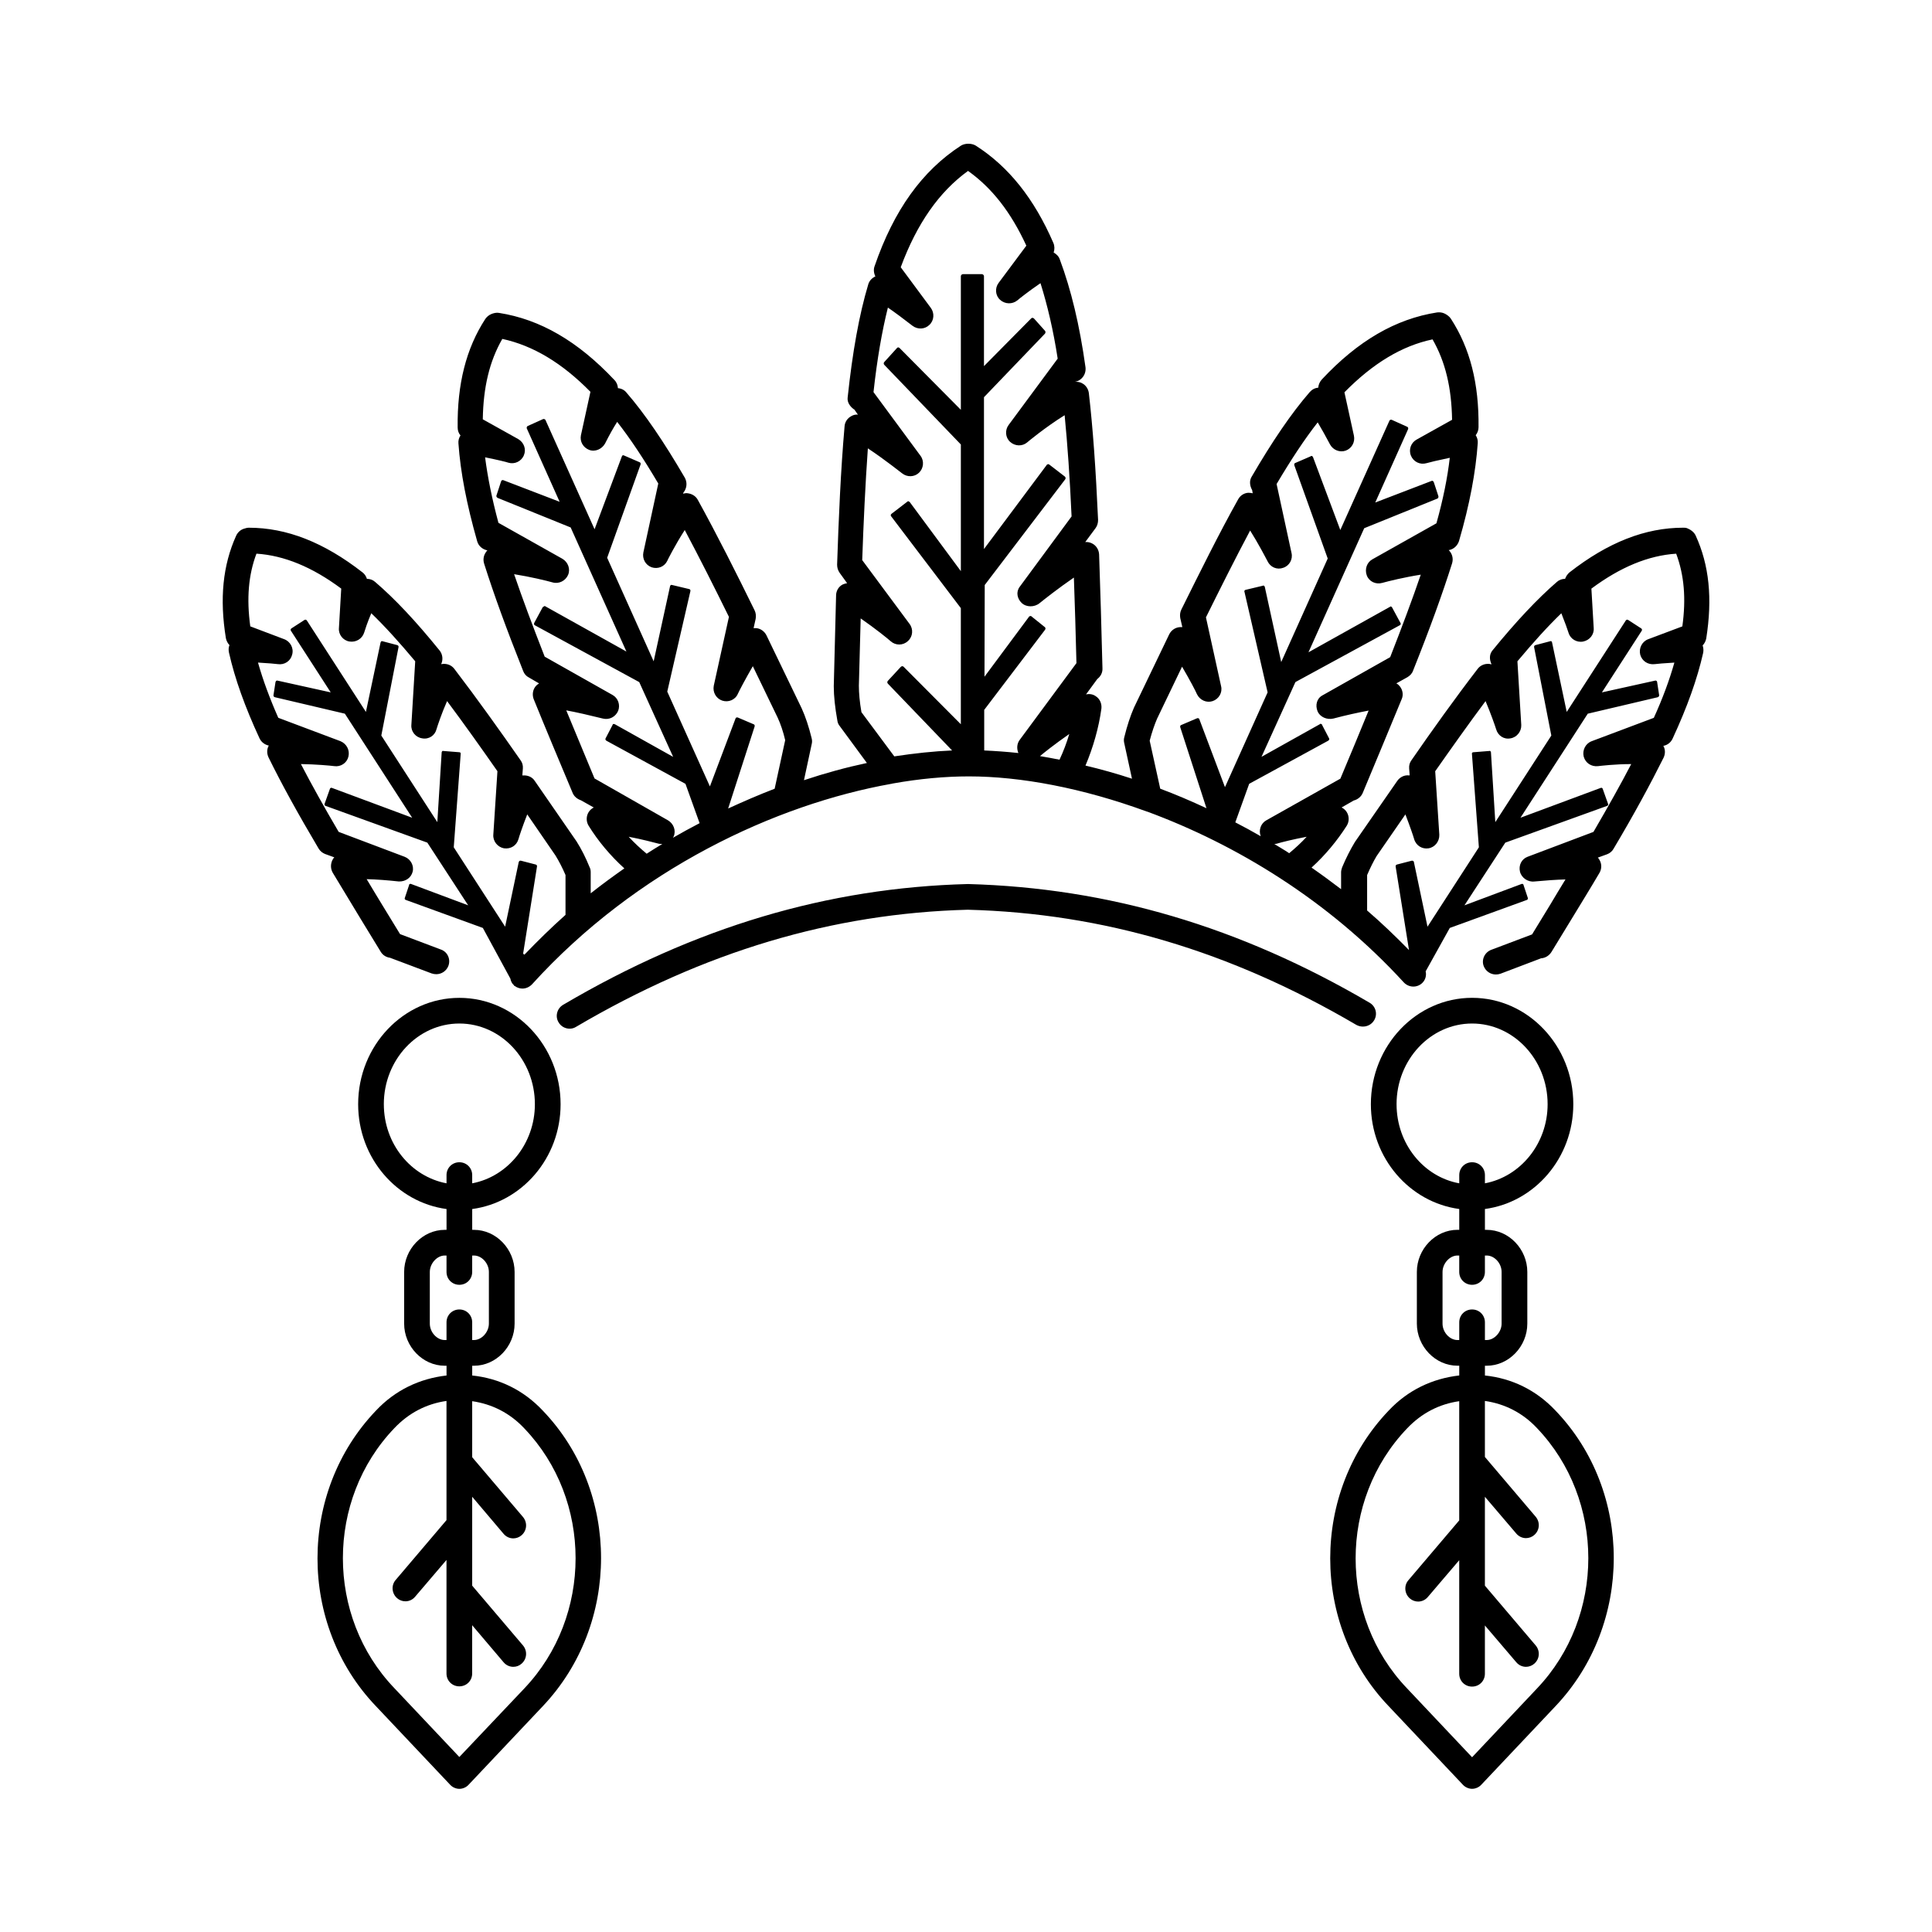
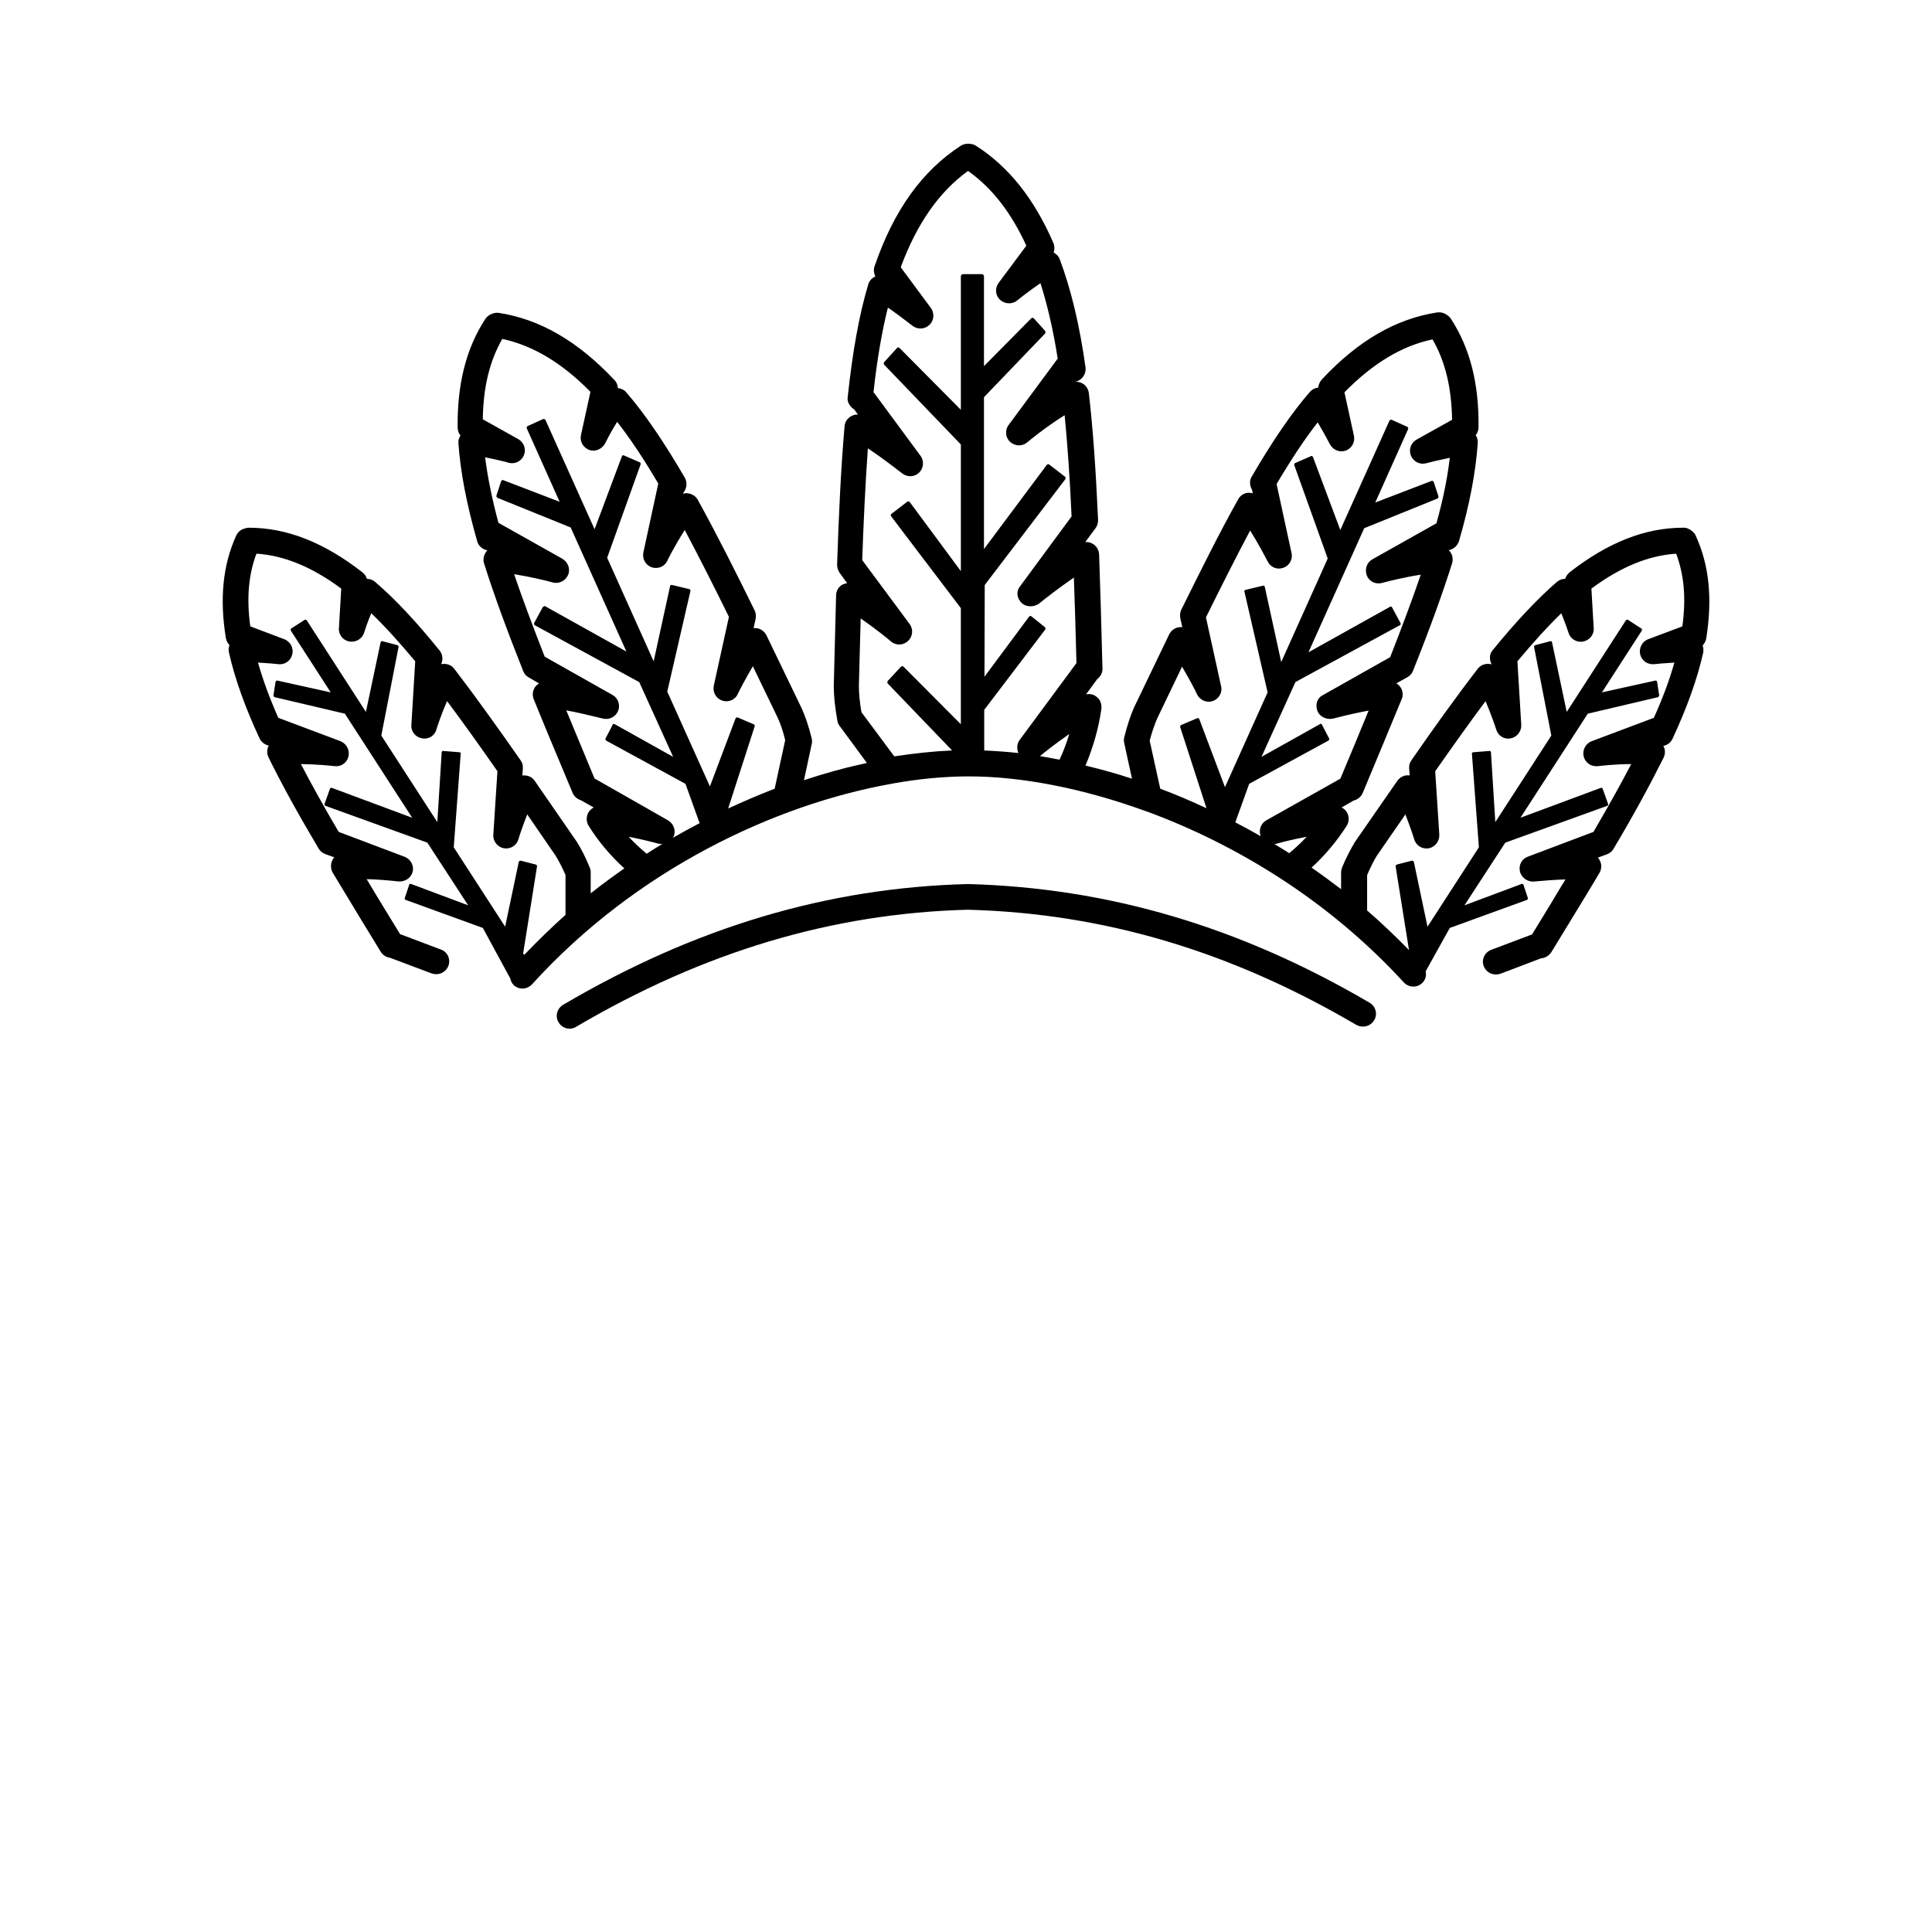
<svg xmlns="http://www.w3.org/2000/svg" fill="#000000" width="800px" height="800px" version="1.1" viewBox="144 144 512 512">
  <g>
    <path d="m593.35 285.89c-0.41-0.887-1.363-1.566-2.246-1.906-0.34-0.137-0.68-0.137-1.02-0.137-10.078 0-19.949 3.879-30.16 11.848-0.543 0.477-0.953 1.09-1.156 1.703-0.816 0-1.566 0.273-2.18 0.816-5.176 4.492-10.758 10.418-17.09 18.18-0.816 1.02-0.816 2.316-0.273 3.539v0.137c-0.203-0.066-0.477-0.137-0.68-0.137-1.156-0.066-2.246 0.41-2.926 1.293-5.922 7.691-12.254 16.543-17.566 24.238-0.477 0.613-0.68 1.43-0.613 2.18l0.137 1.84h-0.203c-1.227-0.137-2.383 0.477-3.062 1.43l-11.234 16.203c-1.156 1.906-2.383 4.289-3.402 6.738-0.137 0.41-0.273 0.887-0.273 1.293v4.492c-2.586-1.973-5.176-3.879-7.828-5.719 3.609-3.269 6.809-7.148 9.328-11.098 0.68-1.09 0.68-2.519 0-3.609-0.34-0.543-0.816-0.953-1.363-1.227l3.199-1.84c1.09-0.273 1.973-1.02 2.383-1.973 3.676-8.781 7.082-17.02 10.348-24.918 0.477-1.09 0.273-2.383-0.477-3.336-0.273-0.34-0.543-0.613-0.953-0.816l2.926-1.633c0.68-0.41 1.227-0.953 1.496-1.703 4.492-11.234 7.762-20.289 10.348-28.457 0.34-1.09 0.137-2.246-0.543-3.133-0.137-0.137-0.203-0.273-0.34-0.41h0.137c1.227-0.273 2.18-1.156 2.586-2.383 2.859-9.805 4.426-18.312 4.969-25.938 0.066-0.75-0.137-1.496-0.543-2.109 0.477-0.613 0.75-1.363 0.75-2.109 0.137-11.574-2.246-20.969-7.352-28.801-0.34-0.543-1.09-1.09-1.703-1.363-0.613-0.273-1.227-0.34-1.906-0.273-10.961 1.703-20.969 7.488-30.57 17.77-0.543 0.613-0.887 1.363-0.953 2.18-0.887 0.066-1.633 0.477-2.246 1.156-4.902 5.652-9.941 13.07-15.453 22.535-0.613 1.09-0.41 2.383 0.203 3.473v0.066l0.137 0.75c-0.34-0.066-0.75-0.137-1.156-0.137-1.156 0.066-2.18 0.75-2.723 1.77-5.106 9.121-10.211 19.473-15.047 29.207-0.34 0.68-0.41 1.496-0.273 2.246l0.543 2.383h-0.613c-1.227 0.066-2.316 0.816-2.859 1.906l-9.328 19.402c-0.953 2.18-1.84 4.832-2.586 7.898-0.137 0.477-0.137 1.02 0 1.566l2.043 9.395c-4.152-1.363-8.305-2.519-12.324-3.473 2.043-4.832 3.539-10.078 4.223-15.113 0.137-1.293-0.41-2.586-1.496-3.269-0.75-0.543-1.703-0.68-2.586-0.477l2.996-4.086c0.887-0.68 1.43-1.703 1.363-2.859-0.273-10.621-0.543-20.562-0.887-30.16-0.066-1.227-0.75-2.316-1.77-2.859-0.613-0.34-1.293-0.477-1.906-0.41l2.723-3.676c0.477-0.613 0.68-1.43 0.68-2.18-0.613-13.547-1.363-24.238-2.449-33.633-0.137-1.09-0.816-2.109-1.77-2.586-0.543-0.34-1.227-0.41-1.906-0.41 0.477-0.066 1.02-0.273 1.43-0.613 1.02-0.75 1.496-1.973 1.363-3.199-1.566-11.234-3.812-20.562-6.809-28.594-0.273-0.816-0.887-1.43-1.633-1.84 0.273-0.816 0.273-1.703-0.066-2.519-5.106-11.777-11.848-20.219-20.562-25.805-1.09-0.68-2.859-0.68-3.949 0-10.281 6.672-17.77 17.09-22.875 31.93-0.34 0.887-0.203 1.906 0.203 2.723-0.887 0.41-1.633 1.156-1.906 2.18-2.383 7.965-4.152 17.77-5.445 29.957-0.137 1.227 0.613 2.316 1.633 3.062 0.066 0 0.066 0.066 0.137 0.066l0.953 1.363c-0.543-0.066-1.227 0.066-1.77 0.41-1.02 0.543-1.703 1.566-1.77 2.723-1.02 11.641-1.566 24.508-1.973 36.629 0 0.75 0.203 1.496 0.68 2.18l1.973 2.723c-0.41 0.066-0.816 0.203-1.156 0.34-1.09 0.543-1.77 1.703-1.77 2.926l-0.613 24.031c0 2.656 0.34 5.719 0.953 9.121 0.066 0.543 0.273 1.02 0.613 1.43l7.215 9.805c-5.445 1.156-10.961 2.656-16.68 4.562l2.043-9.531c0.137-0.543 0.137-1.02 0-1.566-0.75-3.062-1.633-5.719-2.656-7.965l-9.328-19.336c-0.543-1.09-1.633-1.84-2.793-1.906h-0.613l0.543-2.449c0.137-0.75 0.066-1.566-0.273-2.246-4.766-9.734-9.941-20.016-15.047-29.277-0.543-1.02-1.566-1.633-2.723-1.77-0.41-0.066-0.75 0-1.156 0.137l0.066-0.34c0.137-0.137 0.203-0.273 0.34-0.477 0.613-1.09 0.613-2.383 0-3.473-5.516-9.465-10.555-16.883-15.453-22.535-0.543-0.68-1.363-1.09-2.246-1.156-0.066-0.816-0.34-1.566-0.953-2.18-9.668-10.281-19.676-16.066-30.57-17.77-0.68-0.137-1.496 0.066-2.109 0.34-0.613 0.273-1.09 0.68-1.496 1.227-5.106 7.828-7.488 17.293-7.352 28.801 0 0.816 0.273 1.566 0.75 2.109-0.41 0.613-0.613 1.363-0.543 2.109 0.543 7.691 2.18 16.137 4.969 25.938 0.34 1.227 1.363 2.109 2.586 2.383h0.137c-0.137 0.137-0.273 0.273-0.34 0.41-0.68 0.887-0.887 2.043-0.543 3.133 2.586 8.168 5.856 17.156 10.348 28.457 0.273 0.75 0.816 1.363 1.496 1.703l2.715 1.582c-0.34 0.203-0.68 0.477-0.953 0.816-0.75 0.953-0.887 2.246-0.477 3.336 3.199 7.898 6.672 16.137 10.348 24.918 0.41 0.953 1.227 1.566 2.18 1.906l3.402 1.906c-0.543 0.273-1.02 0.68-1.363 1.227-0.68 1.09-0.68 2.519 0 3.609 2.519 4.086 5.785 7.965 9.465 11.301-2.996 2.109-5.992 4.289-8.918 6.606v-5.582c0-0.477-0.066-0.887-0.273-1.293-1.02-2.519-2.18-4.832-3.473-6.875l-11.098-16.066c-0.613-0.953-1.703-1.43-2.793-1.43h-0.477l0.137-1.84c0.066-0.75-0.137-1.566-0.613-2.18-5.309-7.625-11.574-16.406-17.566-24.238-0.68-0.887-1.77-1.363-2.926-1.293-0.203 0-0.34 0.066-0.543 0.066 0.543-1.156 0.41-2.586-0.41-3.609-6.398-7.898-11.848-13.684-17.09-18.18-0.613-0.543-1.363-0.816-2.18-0.816-0.203-0.68-0.613-1.293-1.156-1.703-10.211-7.965-20.086-11.848-30.16-11.848-0.34 0-0.953 0.137-1.293 0.273-0.887 0.273-1.633 0.953-2.043 1.84-3.539 7.828-4.426 16.68-2.723 27.164 0.137 0.68 0.477 1.363 0.953 1.84-0.273 0.613-0.273 1.293-0.137 1.973 1.566 6.945 4.223 14.367 8.102 22.738 0.477 1.02 1.43 1.703 2.449 1.906-0.543 0.953-0.543 2.109-0.066 3.133 3.473 7.082 7.828 14.977 13.277 24.168 0.41 0.68 1.02 1.156 1.703 1.43l2.449 0.887c-0.203 0.203-0.34 0.41-0.477 0.68-0.543 1.09-0.543 2.316 0.066 3.402 2.383 3.949 4.766 7.898 7.285 12.051l5.445 8.918c0.543 0.887 1.43 1.43 2.449 1.566l11.031 4.152c0.41 0.137 0.816 0.203 1.227 0.203 1.363 0 2.656-0.816 3.199-2.18 0.68-1.77-0.203-3.746-1.973-4.356l-10.824-4.086-4.699-7.691c-1.43-2.316-2.793-4.629-4.152-6.875 2.586 0.066 5.379 0.273 8.512 0.613 1.77 0.066 3.269-0.953 3.676-2.586 0.41-1.633-0.543-3.336-2.109-3.949l-17.496-6.606c-3.879-6.606-7.215-12.594-10.008-17.973 4.016 0.066 7.828 0.41 8.781 0.543 1.77 0.273 3.402-0.816 3.812-2.519 0.41-1.703-0.477-3.402-2.109-4.086l-16.477-6.195c-2.316-5.242-4.086-10.078-5.379-14.637 2.586 0.137 4.699 0.34 5.242 0.41 1.77 0.273 3.402-0.816 3.812-2.519 0.477-1.703-0.477-3.473-2.109-4.086l-8.988-3.402c-1.02-7.422-0.477-13.684 1.633-19.266 7.352 0.477 14.773 3.539 22.469 9.258l-0.613 10.484c-0.137 1.703 1.09 3.269 2.793 3.539 1.703 0.273 3.336-0.68 3.879-2.316 0.203-0.68 0.887-2.793 1.906-5.176 3.609 3.473 7.422 7.691 11.641 12.73l-1.02 16.883c-0.137 1.703 1.09 3.269 2.859 3.539 1.77 0.34 3.402-0.75 3.812-2.449 0.273-0.887 1.293-4.016 2.793-7.422 4.629 6.195 9.258 12.73 13.344 18.586l-1.09 16.816c-0.137 1.703 1.09 3.269 2.793 3.609 1.84 0.273 3.402-0.75 3.879-2.449 0.203-0.75 1.09-3.402 2.316-6.535l7.488 10.895c0.887 1.43 1.84 3.269 2.656 5.176v10.418 0.137c-3.746 3.336-7.352 6.875-10.895 10.555-0.137-0.066-0.203-0.203-0.34-0.273l3.676-23.078c0.066-0.203-0.066-0.477-0.34-0.543l-3.949-1.02c-0.137 0-0.273 0-0.34 0.066-0.066 0.066-0.137 0.137-0.203 0.273l-3.609 17.156-13.617-21.039 1.84-24.781c0.066-0.203-0.137-0.41-0.34-0.41l-4.289-0.34c-0.066 0-0.203-0.066-0.273 0.066-0.066 0.137-0.137 0.203-0.137 0.273l-1.156 18.52-14.844-22.945 4.562-23.422c0.066-0.203-0.066-0.477-0.34-0.543l-3.879-1.02c-0.137-0.066-0.137 0-0.34 0-0.066 0.066-0.137 0.137-0.203 0.34l-3.879 18.383-15.66-24.238c-0.137-0.203-0.41-0.273-0.613-0.137l-3.473 2.246c-0.203 0.137-0.273 0.41-0.137 0.613l10.555 16.34-14.16-3.133c-0.066 0-0.203 0-0.273 0.066-0.066 0.066-0.137 0.137-0.203 0.34l-0.543 3.539c0 0.203 0.137 0.41 0.41 0.477l18.52 4.356 17.836 27.574-21.242-7.898c-0.137-0.066-0.203-0.066-0.34 0-0.066 0-0.203 0.137-0.203 0.203l-1.43 4.016c-0.066 0.203 0 0.477 0.273 0.543l26.961 9.734 10.824 16.613-15.113-5.652c-0.137-0.066-0.203-0.066-0.34 0-0.203 0.066-0.203 0.137-0.203 0.273l-1.156 3.473c-0.066 0.203 0.066 0.41 0.273 0.477l20.426 7.422 7.285 13.414c0.137 0.68 0.41 1.293 0.953 1.77l0.066 0.203 0.066-0.066c0.613 0.477 1.363 0.75 2.109 0.75 0.953 0 1.84-0.41 2.519-1.09 27.844-30.707 64.746-47.727 95.246-53.172 0.066 0 0.137 0 0.273-0.066 7.215-1.293 14.023-1.906 20.289-1.906 13.684 0 30.094 3.062 47.18 9.328h0.066c23.422 8.645 48 23.422 68.016 45.273 1.293 1.363 3.402 1.496 4.832 0.203 0.887-0.816 1.227-2.043 0.953-3.133l6.398-11.508 20.426-7.422c0.203-0.066 0.34-0.34 0.273-0.477l-1.156-3.473c0-0.137-0.066-0.203-0.203-0.273-0.066-0.066-0.203-0.066-0.34 0l-15.113 5.652 10.824-16.613 26.961-9.734c0.273-0.066 0.34-0.34 0.273-0.543l-1.43-4.016c0-0.066-0.137-0.203-0.203-0.203-0.066-0.066-0.203-0.066-0.34 0l-21.242 7.898 17.836-27.574 18.52-4.356c0.203-0.066 0.41-0.273 0.41-0.477l-0.543-3.539c0-0.137-0.066-0.273-0.203-0.34-0.066-0.066-0.203-0.066-0.273-0.066l-14.16 3.133 10.555-16.34c0.137-0.203 0.066-0.477-0.137-0.613l-3.473-2.246c-0.203-0.137-0.477-0.066-0.613 0.137l-15.66 24.238-3.879-18.383c0-0.137-0.066-0.273-0.203-0.34-0.137-0.066-0.203-0.066-0.34 0l-3.879 1.02c-0.203 0.066-0.41 0.273-0.34 0.543l4.562 23.422-14.844 22.945-1.156-18.52c0-0.066-0.066-0.203-0.137-0.273-0.066-0.137-0.203-0.066-0.273-0.066l-4.289 0.34c-0.203 0-0.41 0.203-0.34 0.41l1.84 24.781-13.617 21.039-3.609-17.156c0-0.066-0.066-0.203-0.203-0.273-0.137-0.066-0.203-0.066-0.34-0.066l-3.949 1.02c-0.203 0.066-0.41 0.273-0.34 0.543l3.539 22.125c-3.609-3.676-7.285-7.215-11.098-10.484v-9.395c0.816-1.906 1.703-3.676 2.519-5.039l7.625-11.031c1.227 3.199 2.109 5.785 2.316 6.535 0.477 1.703 2.109 2.723 3.812 2.449 1.703-0.273 2.926-1.84 2.859-3.609l-1.09-16.816c4.152-5.922 8.781-12.461 13.344-18.586 1.43 3.402 2.519 6.535 2.793 7.422 0.477 1.703 2.043 2.793 3.812 2.449 1.703-0.273 2.926-1.84 2.859-3.539l-1.02-16.883c4.223-5.039 8.035-9.258 11.641-12.73 0.953 2.383 1.703 4.492 1.906 5.176 0.477 1.633 2.18 2.656 3.879 2.316 1.703-0.34 2.926-1.84 2.793-3.539l-0.613-10.484c7.691-5.719 15.113-8.781 22.469-9.258 2.109 5.652 2.656 11.848 1.633 19.266l-9.055 3.402c-1.633 0.613-2.519 2.383-2.109 4.086 0.477 1.703 2.043 2.723 3.812 2.519 0.543-0.066 2.656-0.273 5.242-0.41-1.293 4.562-3.062 9.395-5.445 14.637l-16.477 6.195c-1.633 0.613-2.519 2.383-2.109 4.086 0.477 1.703 2.043 2.723 3.812 2.519 0.543-0.066 4.492-0.543 8.781-0.543-2.793 5.379-6.129 11.301-10.008 17.973l-17.496 6.606c-1.566 0.613-2.383 2.246-1.973 3.949 0.41 1.633 2.109 2.793 3.812 2.586 2.926-0.273 5.719-0.477 8.238-0.543-1.363 2.246-2.793 4.562-4.152 6.875l-4.699 7.691-10.824 4.086c-1.77 0.68-2.656 2.656-1.973 4.356 0.543 1.363 1.84 2.18 3.199 2.18 0.41 0 0.816-0.066 1.227-0.203l10.758-4.086c1.09-0.066 2.109-0.68 2.723-1.633l5.445-8.918c2.519-4.152 4.969-8.102 7.285-12.051 0.613-1.02 0.68-2.316 0.066-3.402-0.137-0.273-0.273-0.477-0.477-0.68l2.449-0.887c0.75-0.273 1.363-0.816 1.703-1.43 5.516-9.258 9.805-17.227 13.277-24.168 0.477-1.02 0.477-2.18-0.066-3.133 1.09-0.203 1.973-0.887 2.449-1.906 3.879-8.375 6.535-15.797 8.102-22.738 0.137-0.68 0.066-1.363-0.137-1.973 0.477-0.477 0.816-1.156 0.953-1.84 1.676-10.625 0.789-19.477-2.82-27.309zm-111.65 81.77c0.203 0 0.41 0 0.613-0.066 1.363-0.41 4.356-1.156 7.965-1.84-1.43 1.566-2.996 2.996-4.629 4.356-1.297-0.883-2.656-1.633-3.949-2.449zm-33.023-27.371c0.613-2.316 1.293-4.289 1.973-5.856l6.606-13.754c2.043 3.473 3.609 6.469 3.949 7.285 0.75 1.566 2.519 2.383 4.152 1.84 1.633-0.543 2.656-2.246 2.246-3.949l-4.016-18.246c3.812-7.691 7.762-15.59 11.711-23.012 2.18 3.473 3.949 6.875 4.629 8.168 0.75 1.566 2.519 2.316 4.152 1.703 1.633-0.543 2.586-2.246 2.18-3.949l-3.949-18.246c3.879-6.535 7.422-11.914 10.895-16.34 1.02 1.703 2.109 3.676 3.269 5.856 0.816 1.496 2.586 2.18 4.152 1.633 1.633-0.613 2.519-2.246 2.18-3.949l-2.519-11.508c7.559-7.691 15.25-12.324 23.352-14.023 3.402 5.922 5.039 12.801 5.176 21.309l-9.395 5.242c-1.496 0.816-2.18 2.656-1.496 4.289 0.68 1.633 2.449 2.449 4.086 1.973 0.68-0.203 3.199-0.816 6.195-1.43-0.613 5.309-1.77 11.031-3.539 17.359l-16.953 9.531c-1.496 0.816-2.109 2.656-1.496 4.289 0.613 1.633 2.383 2.449 4.086 1.973 1.703-0.477 5.856-1.496 10.211-2.18-2.18 6.398-4.832 13.48-8.102 21.855l-17.973 10.145c-1.496 0.816-1.906 2.586-1.293 4.152 0.613 1.566 2.519 2.383 4.223 1.973 3.336-0.887 6.469-1.566 9.328-2.109-2.383 5.785-4.832 11.777-7.488 18.043l-19.609 11.031c-1.496 0.816-2.109 2.656-1.496 4.223-2.246-1.293-4.492-2.519-6.738-3.676l3.676-10.211 20.969-11.438c0.203-0.137 0.34-0.41 0.203-0.613l-1.84-3.539c-0.066-0.137-0.066-0.273-0.273-0.273-0.137-0.066-0.273-0.066-0.34 0.066l-15.453 8.645 8.988-19.812 27.641-15.047c0.273-0.137 0.34-0.41 0.203-0.613l-2.246-4.152c0-0.066-0.203-0.203-0.273-0.203 0.059-0.059-0.078-0.059-0.148 0.008l-21.719 12.117 14.773-32.883 19.336-7.828c0.273-0.066 0.34-0.34 0.34-0.613l-1.227-3.746c-0.066-0.137-0.137-0.273-0.273-0.34-0.137-0.066-0.273-0.066-0.34 0l-14.91 5.719 8.715-19.473c0.066-0.203 0-0.543-0.273-0.613l-4.086-1.84c-0.203-0.066-0.543 0-0.613 0.273l-13.004 28.934-7.215-19.266c-0.066-0.137-0.137-0.273-0.273-0.34-0.203 0-0.273-0.066-0.34 0.066l-4.086 1.77c-0.273 0.066-0.34 0.34-0.273 0.613l8.852 24.715-12.324 27.438-4.356-19.949c0-0.066-0.137-0.203-0.203-0.273-0.066-0.066-0.273-0.066-0.34 0l-4.562 1.09c-0.203 0.066-0.41 0.273-0.273 0.543l6.129 26.621-11.301 25.121-6.809-18.043c0-0.066-0.137-0.203-0.203-0.203-0.137-0.066-0.273-0.066-0.41 0l-4.152 1.77c-0.273 0.066-0.34 0.34-0.273 0.613l6.945 21.445c-4.086-1.906-8.238-3.676-12.254-5.176zm-29.07 4.086c0.953-0.816 3.949-3.199 7.762-5.856-0.68 2.316-1.566 4.629-2.586 6.809-1.77-0.34-3.473-0.68-5.176-0.953zm8.648-99.195h0.137-0.137zm-55.965 87.555c-0.477-2.723-0.68-5.106-0.68-7.012l0.477-17.836c4.016 2.793 7.215 5.379 7.965 6.059 1.293 1.156 3.269 1.156 4.562-0.066 1.293-1.156 1.496-3.133 0.41-4.562l-12.527-16.883c0.34-9.805 0.816-20.016 1.496-29.617 4.832 3.199 8.988 6.606 9.055 6.606 1.363 1.09 3.269 1.02 4.492-0.137 1.227-1.156 1.43-3.133 0.41-4.492l-12.461-16.883c0.953-8.715 2.246-16.137 3.812-22.398 1.973 1.363 4.086 2.926 6.535 4.832 1.363 1.02 3.269 0.953 4.492-0.273 1.227-1.156 1.363-3.133 0.34-4.492l-7.965-10.758c4.289-11.574 10.145-19.949 17.836-25.531 6.398 4.562 11.371 10.961 15.453 19.812l-7.352 9.871c-1.02 1.363-0.887 3.336 0.41 4.492 1.293 1.156 3.199 1.227 4.562 0.137 0.613-0.543 3.133-2.519 6.129-4.562 1.84 5.856 3.402 12.461 4.562 20.016l-0.066 0.066-12.938 17.496c-1.02 1.363-0.887 3.336 0.41 4.492 1.293 1.156 3.199 1.227 4.492 0.137 0.066-0.066 4.699-3.949 9.941-7.215 0.75 7.691 1.363 16.34 1.84 26.824l-13.754 18.656c-1.02 1.363-0.68 3.133 0.543 4.289 1.227 1.156 3.336 1.156 4.699 0.066 1.43-1.156 4.969-3.949 9.121-6.809 0.273 7.285 0.477 14.773 0.68 22.672l-15.047 20.355c-0.75 1.02-0.816 2.316-0.34 3.473-3.133-0.34-6.129-0.543-9.055-0.68v-10.758l16.137-21.242c0.137-0.203 0.137-0.543-0.066-0.68l-3.473-2.793c-0.137-0.137-0.203-0.203-0.41-0.137-0.137 0-0.273 0.066-0.34 0.203l-11.777 15.863 0.066-24.305 21.309-27.98c0.203-0.273 0.137-0.543-0.066-0.75l-4.152-3.199c-0.066-0.066-0.273-0.137-0.34-0.066-0.137 0-0.273 0.066-0.34 0.203l-16.613 22.262v-40.238l16.137-16.816c0.203-0.203 0.203-0.543 0.066-0.75l-2.926-3.269c-0.137-0.137-0.273-0.203-0.41-0.203-0.137 0-0.273 0.066-0.34 0.137l-12.527 12.664v-23.828c0-0.273-0.273-0.543-0.543-0.543h-5.039c-0.273 0-0.543 0.273-0.543 0.543v35.402l-16.203-16.34c-0.137-0.137-0.273-0.203-0.41-0.203-0.203 0.066-0.273 0.066-0.34 0.203l-3.336 3.676c-0.203 0.203-0.203 0.543 0 0.75l20.289 21.105v33.566l-13.547-18.312c-0.066-0.066-0.203-0.137-0.34-0.203-0.137-0.066-0.273 0.066-0.34 0.137l-4.16 3.195c-0.203 0.137-0.273 0.477-0.066 0.68l18.449 24.305v30.773l-15.184-15.25c-0.066-0.066-0.203-0.137-0.34-0.137s-0.273 0.066-0.41 0.203l-3.402 3.676c-0.203 0.203-0.203 0.543 0 0.75l17.02 17.703c-4.832 0.203-9.941 0.75-15.32 1.566zm-70.738 17.562c-2.586-6.262-5.106-12.254-7.488-18.043 2.926 0.543 6.129 1.293 9.734 2.18 1.703 0.41 3.336-0.477 4.016-2.043 0.613-1.566 0-3.402-1.496-4.223l-17.973-10.145c-3.269-8.375-5.922-15.453-8.102-21.855 4.289 0.68 8.512 1.703 10.211 2.18 1.633 0.477 3.402-0.41 4.086-1.973 0.68-1.566 0-3.402-1.496-4.289l-16.953-9.531c-1.703-6.332-2.859-12.117-3.539-17.359 3.062 0.613 5.652 1.227 6.195 1.43 1.633 0.477 3.402-0.34 4.086-1.973 0.68-1.633 0-3.402-1.496-4.289l-9.395-5.242c0.137-8.512 1.77-15.387 5.176-21.309 8.168 1.77 15.863 6.398 23.352 14.023l-2.519 11.508c-0.34 1.703 0.613 3.269 2.18 3.879 1.566 0.613 3.402-0.203 4.223-1.703 1.156-2.316 2.246-4.223 3.199-5.719 3.473 4.426 7.082 9.871 10.895 16.34l-3.949 18.246c-0.34 1.703 0.543 3.336 2.18 3.949 1.633 0.543 3.402-0.137 4.152-1.703 0-0.066 1.973-4.016 4.629-8.168 3.949 7.422 7.965 15.387 11.711 23.012l-4.016 18.246c-0.34 1.703 0.613 3.402 2.246 3.949 1.633 0.543 3.473-0.203 4.152-1.84 0.34-0.75 1.906-3.746 3.949-7.285l6.606 13.684c0.75 1.633 1.43 3.609 1.973 5.922l-2.793 12.867c-4.086 1.566-8.168 3.336-12.324 5.242l7.012-21.719c0.066-0.273 0-0.543-0.273-0.613l-4.152-1.77c-0.137-0.066-0.273-0.066-0.41 0s-0.203 0.137-0.203 0.203l-6.809 18.043-11.301-25.121 6.129-26.621c0.066-0.273-0.066-0.477-0.273-0.543l-4.562-1.09c-0.066 0-0.273-0.066-0.34 0s-0.203 0.203-0.203 0.273l-4.356 19.949-12.324-27.438 8.852-24.715c0.066-0.273 0-0.543-0.273-0.613l-4.086-1.77c-0.137-0.066-0.137-0.066-0.34-0.066-0.137 0.066-0.203 0.137-0.273 0.34l-7.215 19.266-13.004-28.934c-0.066-0.203-0.41-0.34-0.613-0.273l-4.086 1.84c-0.203 0.066-0.34 0.41-0.273 0.613l8.715 19.473-14.91-5.719c-0.066 0-0.203-0.066-0.34 0-0.137 0.066-0.203 0.137-0.273 0.34l-1.227 3.746c-0.066 0.203 0.066 0.477 0.34 0.613l19.336 7.828 14.773 32.883-21.719-12.117c0.066 0.133-0.07 0.133-0.207 0.199-0.066 0-0.203 0.066-0.273 0.203l-2.246 4.152c-0.066 0.273-0.066 0.477 0.203 0.613l27.641 15.047 8.988 19.812-15.453-8.645c-0.137-0.066-0.273-0.066-0.34-0.066-0.203 0-0.203 0.066-0.273 0.273l-1.84 3.539c-0.137 0.203 0 0.477 0.203 0.613l20.969 11.438 3.746 10.418c-2.383 1.227-4.699 2.519-7.082 3.879 0.066-0.137 0.137-0.203 0.203-0.34 0.68-1.566 0-3.402-1.496-4.289zm9.055 15.457c3.609 0.68 6.606 1.496 7.965 1.84 0.34 0.066 0.613 0.066 0.953 0.066-1.363 0.816-2.793 1.703-4.152 2.586-1.633-1.359-3.266-2.859-4.766-4.492z" />
    <path d="m508.18 414.36c0.953-1.633 0.41-3.676-1.227-4.629-34.383-20.152-69.172-30.434-106.41-31.453-37.242 0.953-72.371 11.438-107.3 32-1.633 0.953-2.18 3.062-1.227 4.629 0.613 1.09 1.77 1.703 2.926 1.703 0.613 0 1.156-0.137 1.703-0.477 33.906-19.949 67.945-30.094 103.82-31.047 35.879 0.953 69.512 10.895 102.94 30.5 1.707 0.953 3.816 0.406 4.769-1.227z" />
-     <path d="m269.14 508.52v-2.586h0.477c5.856 0 10.758-5.106 10.758-11.164v-13.684c0-6.059-4.902-11.164-10.758-11.164h-0.477v-5.516c13.141-1.77 23.422-13.48 23.422-27.777 0-15.523-12.051-28.188-26.824-28.188-14.773 0-26.824 12.664-26.824 28.188 0 14.297 10.281 26.008 23.422 27.777v5.516h-0.477c-5.856 0-10.758 5.106-10.758 11.164v13.684c0 6.059 4.902 11.164 10.758 11.164h0.477v2.586c-7.148 0.816-13.617 3.879-18.723 9.328-20.629 21.582-20.629 56.711 0 78.293l19.676 20.832c0.613 0.68 1.566 1.09 2.449 1.09 0.887 0 1.84-0.41 2.449-1.09l19.676-20.832c20.562-21.719 20.562-56.848 0-78.293-5.106-5.449-11.574-8.582-18.723-9.328zm-23.422-71.898c0-11.777 8.988-21.379 20.016-21.379 11.031 0 20.016 9.602 20.016 21.379 0 10.484-7.215 19.199-16.613 20.969v-2.18c0-1.906-1.496-3.402-3.402-3.402s-3.402 1.496-3.402 3.402v2.18c-9.395-1.77-16.613-10.414-16.613-20.969zm16.137 62.5c-2.043 0-3.949-2.043-3.949-4.356v-13.684c0-2.246 1.906-4.356 3.949-4.356h0.477v4.356c0 1.906 1.496 3.402 3.402 3.402s3.402-1.496 3.402-3.402v-4.356h0.477c2.043 0 3.949 2.043 3.949 4.356v13.684c0 2.246-1.906 4.356-3.949 4.356h-0.477v-4.699c0-1.906-1.496-3.402-3.402-3.402s-3.402 1.496-3.402 3.402v4.699zm21.105 92.32-17.227 18.18-17.227-18.246c-18.18-18.996-18.18-49.906 0-68.898 3.879-4.086 8.578-6.469 13.82-7.215v31.59l-13.48 15.863c-1.227 1.43-1.02 3.609 0.41 4.832 0.613 0.543 1.43 0.816 2.18 0.816 0.953 0 1.906-0.41 2.586-1.227l8.305-9.734v30.094c0 1.906 1.496 3.402 3.402 3.402s3.402-1.496 3.402-3.402v-12.801l8.312 9.801c0.68 0.816 1.633 1.227 2.586 1.227 0.816 0 1.566-0.273 2.18-0.816 1.43-1.227 1.633-3.336 0.41-4.832l-13.48-15.863v-23.555l8.305 9.801c0.68 0.816 1.633 1.227 2.586 1.227 0.75 0 1.566-0.273 2.18-0.816 1.43-1.227 1.633-3.336 0.41-4.832l-13.48-15.863v-14.844c5.242 0.75 10.008 3.133 13.82 7.215 18.109 18.926 18.109 49.836 0 68.898z" />
-     <path d="m537.52 508.52v-2.586h0.477c5.856 0 10.758-5.106 10.758-11.164v-13.684c0-6.059-4.902-11.164-10.758-11.164l-0.477-0.008v-5.516c13.141-1.77 23.422-13.48 23.422-27.777 0-15.523-12.051-28.188-26.824-28.188-14.773 0-26.824 12.664-26.824 28.188 0 14.297 10.281 26.008 23.422 27.777v5.516h-0.477c-5.856 0-10.758 5.106-10.758 11.164v13.684c0 6.059 4.902 11.164 10.758 11.164h0.477v2.586c-7.148 0.816-13.617 3.879-18.723 9.328-20.629 21.582-20.629 56.711 0 78.293l19.676 20.832c0.613 0.68 1.566 1.09 2.449 1.09 0.887 0 1.84-0.41 2.449-1.09l19.676-20.832c20.562-21.719 20.562-56.848 0-78.293-5.106-5.441-11.574-8.574-18.723-9.32zm-23.418-71.898c0-11.777 8.988-21.379 20.016-21.379 11.031 0 20.016 9.602 20.016 21.379 0 10.484-7.215 19.199-16.613 20.969v-2.18c0-1.906-1.496-3.402-3.402-3.402s-3.402 1.496-3.402 3.402v2.18c-9.398-1.699-16.613-10.414-16.613-20.969zm16.133 62.5c-2.043 0-3.949-2.043-3.949-4.356v-13.684c0-2.246 1.906-4.356 3.949-4.356h0.477v4.356c0 1.906 1.496 3.402 3.402 3.402s3.402-1.496 3.402-3.402v-4.356h0.477c2.043 0 3.949 2.043 3.949 4.356v13.684c0 2.246-1.906 4.356-3.949 4.356h-0.473v-4.699c0-1.906-1.496-3.402-3.402-3.402s-3.402 1.496-3.402 3.402v4.699zm21.105 92.32-17.223 18.246-17.227-18.246c-18.18-18.996-18.18-49.906 0-68.898 3.879-4.086 8.578-6.469 13.82-7.215v31.59l-13.48 15.863c-1.227 1.43-1.02 3.609 0.41 4.832 0.613 0.543 1.43 0.816 2.18 0.816 0.953 0 1.906-0.41 2.586-1.227l8.305-9.734v30.094c0 1.906 1.496 3.402 3.402 3.402s3.402-1.496 3.402-3.402v-12.801l8.305 9.734c0.68 0.816 1.633 1.227 2.586 1.227 0.75 0 1.566-0.273 2.18-0.816 1.43-1.227 1.633-3.336 0.41-4.832l-13.48-15.863v-23.555l8.305 9.734c0.68 0.816 1.633 1.227 2.586 1.227 0.75 0 1.566-0.273 2.18-0.816 1.43-1.227 1.633-3.336 0.41-4.832l-13.48-15.863v-14.844c5.242 0.75 10.008 3.133 13.82 7.215 18.117 18.992 18.117 49.902 0.004 68.965z" />
  </g>
</svg>